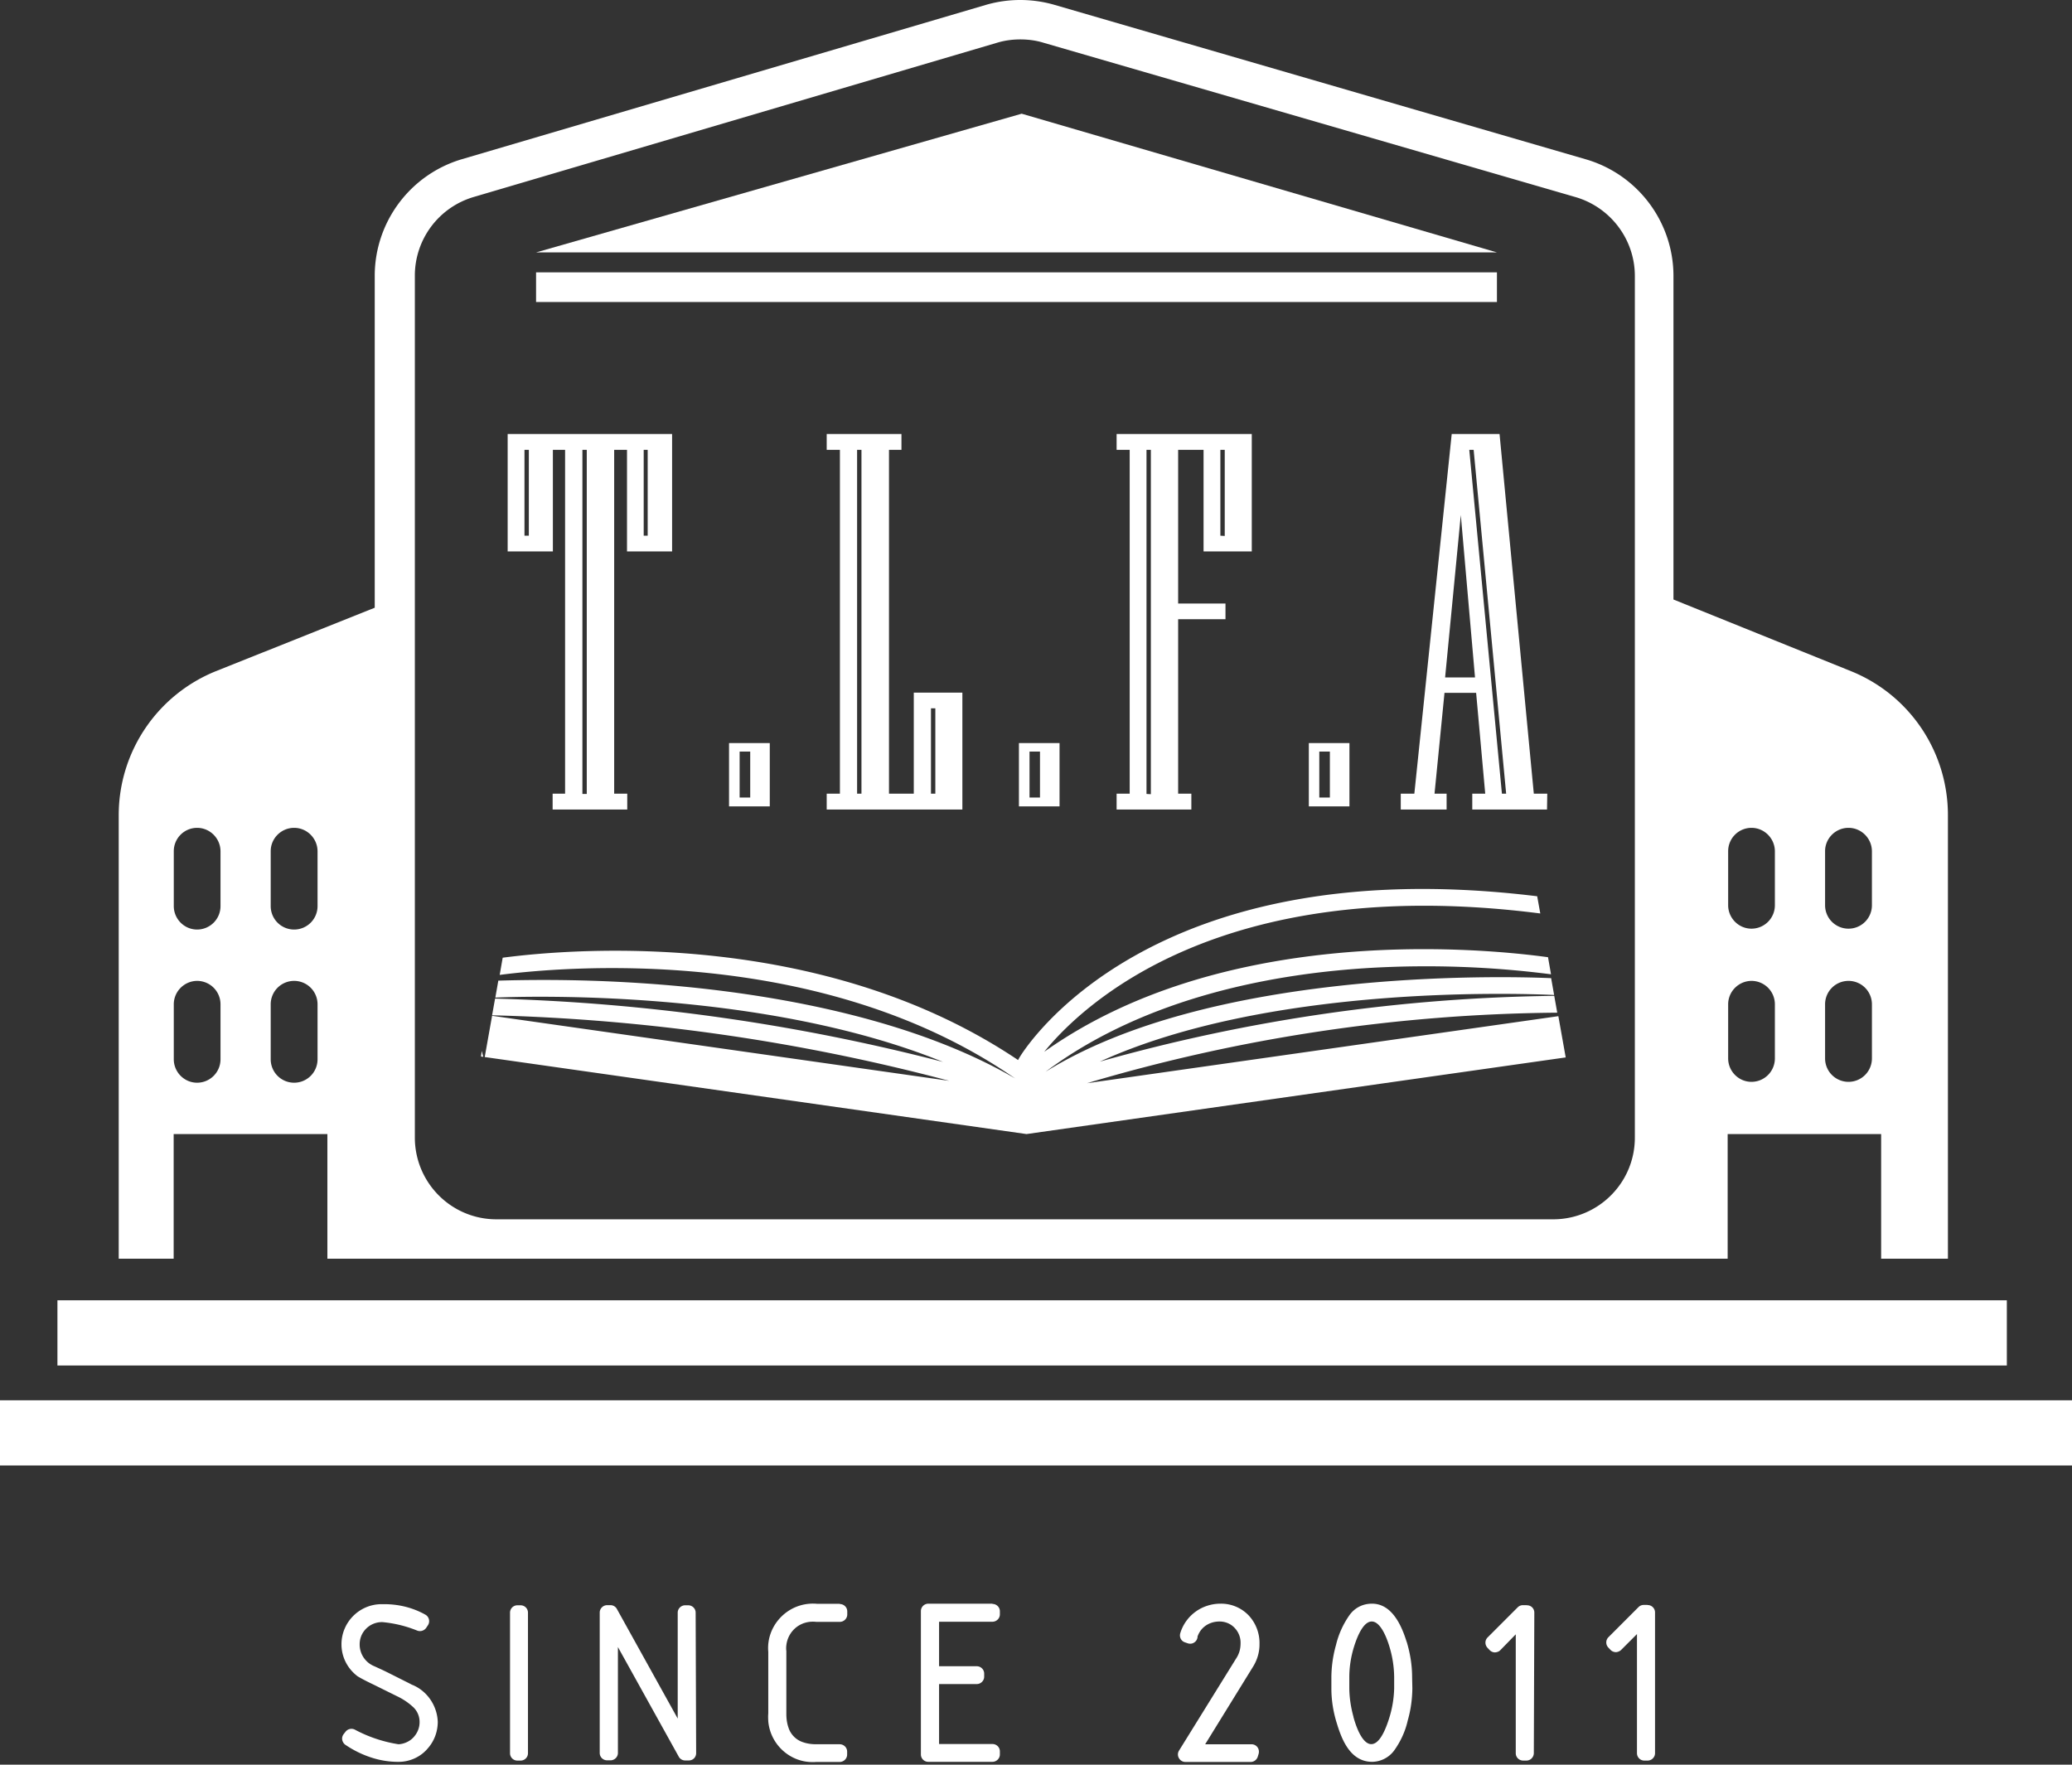
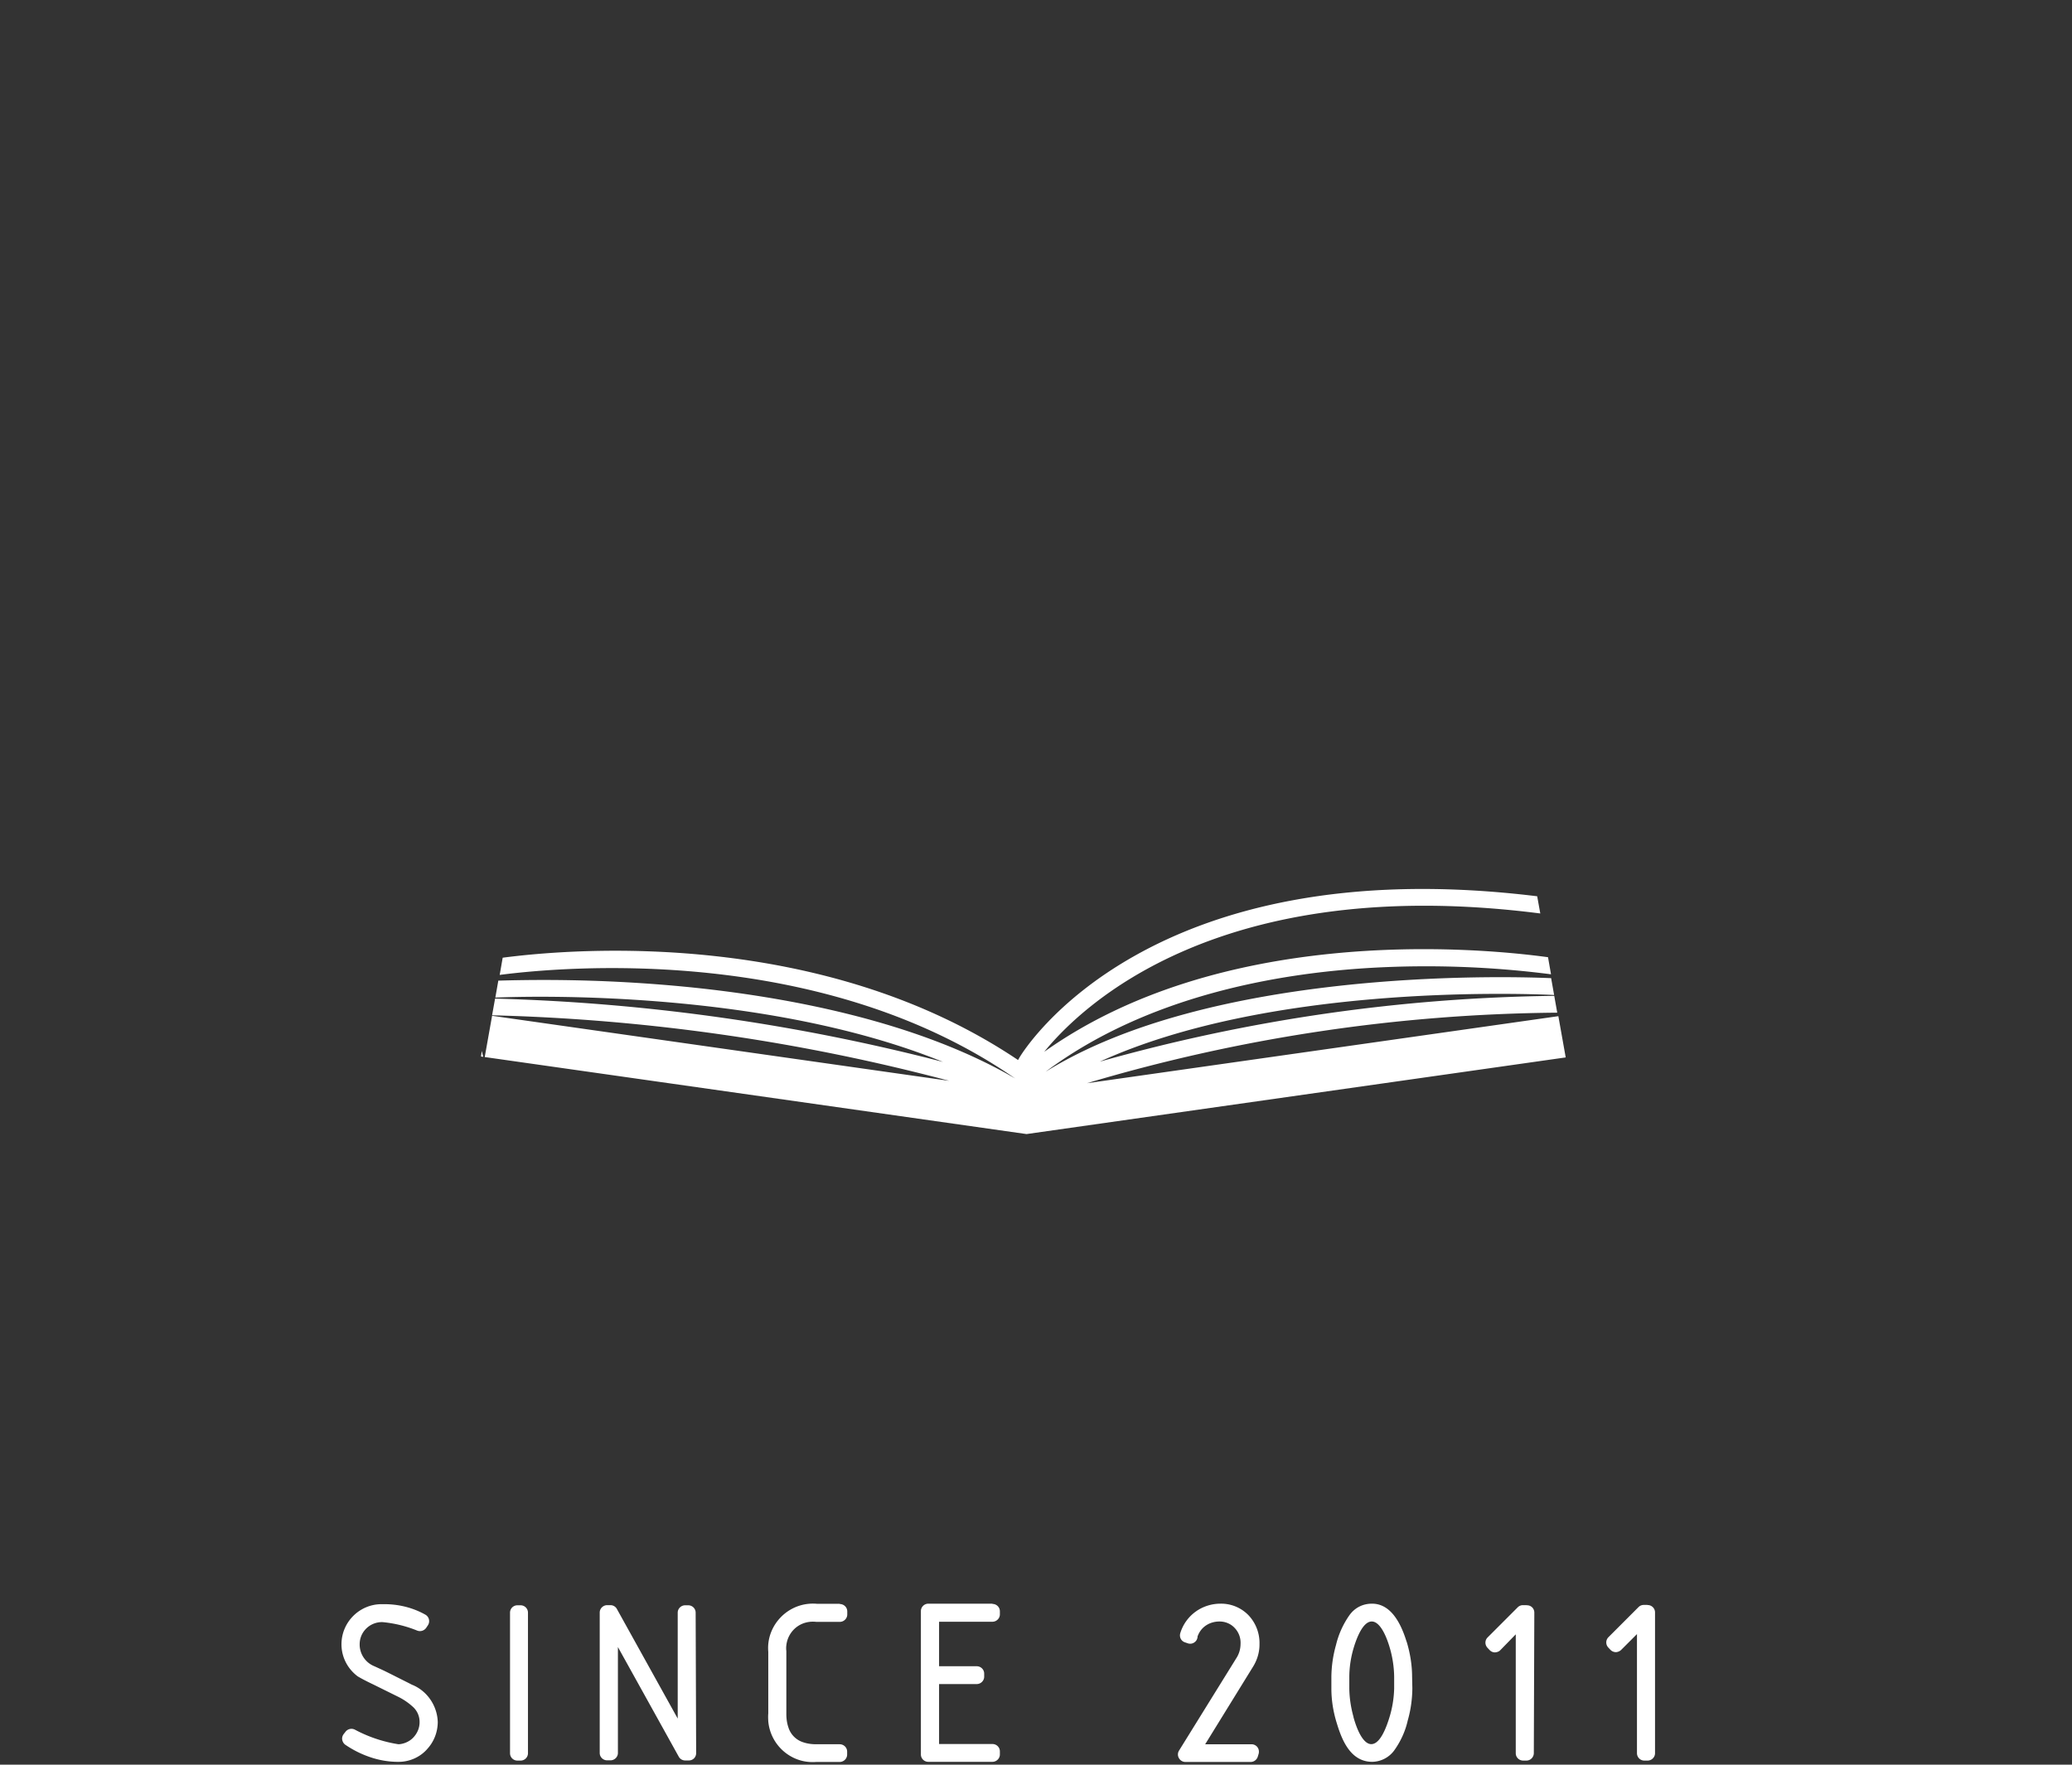
<svg xmlns="http://www.w3.org/2000/svg" width="432" height="368" fill="none">
  <rect width="100%" height="100%" fill="#333333" stroke="none" />
-   <path d="M115.272 93.807h2.546v71.706h-2.598v3.301h15.559v-3.301h-2.727V93.807h2.675v21.182h9.402V90.506h-34.285v24.483h9.428V93.807zm-5.922 17.881V93.807h.909v17.907h-.909v-.026zm24.857 0V93.807h.832v17.907h-.832v-.026zm-11.87-17.881v71.758h-.909V93.807h.909zm38.157 74.356V154.96H152v13.203h8.494zm-6.286-11.436h2.208v9.591h-2.208v-9.591zm18.155 8.786v3.301h28.286v-24.379h-10.13v21.078h-5.169V93.807h2.598v-3.301h-15.585v3.3h2.754v71.707h-2.754zm22.65-17.803v17.803h-.909V147.71h.909zm-16.312 17.803V93.807h.909v71.706h-.909zm42.208 2.65V154.96h-8.468v13.203h8.468zm-6.26-11.436h2.182v9.591h-2.182v-9.591zm46.339-41.738V90.506h-28.182v3.3h2.727v71.707h-2.727v3.301h15.584v-3.301h-2.753v-36.386h9.87v-3.275h-9.87V93.807h5.299v21.182h10.052zm-6.546-3.275V93.807h.909v17.959l-.909-.052zm-14.493-17.907v71.81l-.91-.052V93.807h.91zm41.401 74.356V154.96h-8.467v13.203h8.467zm-6.285-11.436h2.207v9.591h-2.207v-9.591zm19.792 8.786h-2.805v3.301h9.558v-3.301h-2.519l2.078-21.026h6.597l1.896 21.026h-2.701v3.301h15.584l.052-3.301h-2.805l-7.143-75.007h-9.974l-7.792 75.007h-.026zm18.286 0l-6.806-71.706h.91l6.779 71.706h-.883zm-11.844-24.248l3.272-33.866 2.961 33.866h-6.233zm10.804-84.47H111.766v6.186h200.337v-6.186zM213.012 23.71L111.766 52.637h200.337L213.012 23.71zM432 292.006H0v13.593h432v-13.593zm-13.585-20.844H11.974v13.593h406.441v-13.593z" fill="#fff" />
-   <path d="M36.208 236.49h32.051v25.991h291.948V236.49h32v25.991h13.923v-92.499c0-13.203-7.975-25.081-20.208-30.019l-37.013-14.944V57.523c-.026-11.228-7.429-21.104-18.182-24.275L219.792.994a25.694 25.694 0 00-14.156 0L96.311 33.196c-10.727 3.17-18.13 13.02-18.182 24.223v69.315l-33.116 13.229a32.38 32.38 0 00-20.26 30.019v92.499h11.455V236.49zm344.311-58.997c0-2.677 2.208-4.86 4.883-4.86 2.676 0 4.857 2.183 4.883 4.86v11.28a4.878 4.878 0 01-4.883 4.886 4.879 4.879 0 01-4.883-4.886v-11.28zm0 31.942a4.879 4.879 0 014.883-4.886 4.878 4.878 0 014.883 4.886v11.279a4.88 4.88 0 01-4.883 4.887 4.88 4.88 0 01-4.883-4.887v-11.279zm-20.208-31.942a4.868 4.868 0 014.857-4.86c2.676 0 4.858 2.183 4.884 4.86v11.28a4.88 4.88 0 01-4.884 4.886c-2.675 0-4.857-2.209-4.857-4.886v-11.28zm0 31.942c0-2.677 2.182-4.86 4.857-4.886a4.88 4.88 0 014.884 4.886v11.279a4.88 4.88 0 01-4.884 4.887c-2.675 0-4.857-2.21-4.857-4.887v-11.279zM86.493 57.419a17.099 17.099 0 0112.208-16.322L207.948 8.895c1.558-.468 3.169-.676 4.805-.676 1.61 0 3.221.208 4.753.676l111.065 32.228c7.247 2.157 12.26 8.81 12.286 16.374v179.747c0 9.409-7.637 17.024-17.039 17.024H103.506c-9.402 0-16.987-7.615-17.013-17.024V57.419zM56.441 177.493c0-2.677 2.208-4.86 4.883-4.86 2.676 0 4.858 2.183 4.883 4.86v11.462a4.879 4.879 0 01-4.883 4.886 4.879 4.879 0 01-4.883-4.886v-11.462zm0 31.942a4.879 4.879 0 014.883-4.886 4.879 4.879 0 014.883 4.886v11.461a4.88 4.88 0 01-4.883 4.887 4.88 4.88 0 01-4.883-4.887v-11.461zm-20.208-31.942a4.868 4.868 0 014.858-4.86c2.675 0 4.857 2.183 4.883 4.86v11.462a4.879 4.879 0 01-4.883 4.886c-2.676 0-4.858-2.209-4.858-4.886v-11.462zm0 31.942c0-2.677 2.182-4.86 4.858-4.886a4.879 4.879 0 014.883 4.886v11.461a4.88 4.88 0 01-4.883 4.887c-2.676 0-4.858-2.21-4.858-4.887v-11.461z" fill="#fff" />
  <path d="M100.442 219.155l-.156 1.17.468.052-.312-1.222zm225.999 1.353l-1.532-8.602-98.286 13.982a354 354 0 0198.052-14.71l-.624-3.509a364.12 364.12 0 00-94.753 13.723c34.857-15.88 86.078-14.295 94.727-13.905l-.623-3.508c-11.714-.494-71.247-1.716-105.402 19.518 21.168-15.828 48.441-20.558 68.025-21.676a203.915 203.915 0 0137.351 1.352l-.623-3.561c-16.546-2.261-68.39-6.315-105.039 19.727 7.636-9.409 36.363-37.426 103.428-28.849l-.649-3.587c-81.013-9.928-106.909 31.89-107.974 33.683l-.26.468c-40.545-27.264-91.87-23.391-107.454-21.338l-.624 3.587c12.987-1.69 66.831-6.602 107.481 21.598-20.935-12.216-48.572-17.128-68.546-19.103-13.039-1.274-26.129-1.689-39.22-1.3l-.624 3.535c7.195-.312 56.156-1.689 93.325 13.411a416.47 416.47 0 00-93.377-13.203l-.623 3.483a411.683 411.683 0 0195.325 13.67l-95.325-13.566-1.533 8.602 112.961 16.062 112.416-15.984zm-33.169 121.867c-1.61-5.276-4.026-7.953-7.22-7.953-1.923 0-3.585.858-4.676 2.365a18.154 18.154 0 00-2.831 6.264 25.362 25.362 0 00-.961 6.705v2.365c0 2.495.416 4.99 1.169 7.355 1.039 3.405 2.831 7.875 7.273 7.927a5.804 5.804 0 004.649-2.365c1.377-1.923 2.338-4.054 2.831-6.263.623-2.158.935-4.419.961-6.68v-.052l-.052-2.339c0-2.495-.415-4.99-1.143-7.381v.052zm-11.065 15.698c-.545-1.949-.857-3.951-.883-5.952v-2.365c0-2.131.338-4.262.961-6.29.754-2.443 2.026-5.328 3.715-5.328 1.688 0 2.987 2.885 3.714 5.328a22.54 22.54 0 01.961 6.29v2.339a22.5 22.5 0 01-1.065 6.29c-1.117 3.534-2.364 5.328-3.714 5.328-1.351 0-2.702-2.001-3.715-5.666l.026.026zm-19.609-15.256a8.422 8.422 0 00-2.286-5.978 7.94 7.94 0 00-5.87-2.417c-1.844 0-3.714.598-5.195 1.69a8.639 8.639 0 00-3.169 4.47c-.233.806.182 1.637.961 1.897l.598.208c.467.156.987.104 1.402-.208.416-.286.65-.754.65-1.273l.078-.156c.701-1.794 2.441-2.911 4.493-2.911 1.169 0 2.312.442 3.143 1.325a4.447 4.447 0 011.247 3.301c0 1.014-.26 2.001-.78 2.859l-12.051 19.441a1.523 1.523 0 00-.026 1.559c.285.494.779.806 1.35.806h13.611c.675 0 1.272-.442 1.48-1.092l.182-.598c.13-.468.052-.987-.234-1.377a1.55 1.55 0 00-1.247-.624h-9.662l9.974-16.166c.909-1.455 1.377-3.119 1.351-4.756zm80.909-8.135h-.78c-.415 0-.805.156-1.091.441l-6.285 6.29a1.545 1.545 0 00-.026 2.157l.441.468c.286.312.676.468 1.091.494.364 0 .805-.156 1.117-.442l3.325-3.327v24.847a1.54 1.54 0 001.558 1.533h.65c.857 0 1.558-.701 1.558-1.533v-29.369a1.54 1.54 0 00-1.558-1.533v-.026zm-25.195.05h-.779a1.53 1.53 0 00-1.091.442l-6.286 6.29c-.597.598-.597 1.533-.026 2.157l.442.468c.286.312.701.494 1.117.494.39-.026.831-.156 1.117-.468l3.221-3.301v24.795c0 .857.701 1.533 1.558 1.533h.649c.857 0 1.533-.676 1.559-1.533l.104-29.317c0-.416-.156-.806-.442-1.092a1.53 1.53 0 00-1.091-.442l-.052-.026zm-209.766.028h-.676c-.846 0-1.532.686-1.532 1.533v29.317c0 .847.686 1.533 1.532 1.533h.676c.846 0 1.532-.686 1.532-1.533v-29.317c0-.847-.686-1.533-1.532-1.533zm-22.571 16.608l-.754-.39c-2.65-1.326-4.52-2.287-5.636-2.807l-1.532-.702a4.891 4.891 0 01-3.066-4.574c0-1.118.39-2.183 1.117-3.015a4.656 4.656 0 013.663-1.611 25.54 25.54 0 017.22 1.767 1.59 1.59 0 001.87-.572l.364-.546a1.56 1.56 0 00.208-1.221 1.523 1.523 0 00-.753-.988c-2.675-1.507-5.715-2.209-8.701-2.183h-.416c-4.623 0-8.364 3.769-8.364 8.369 0 2.547 1.17 5.016 3.377 6.679 1.09.65 2.26 1.222 3.35 1.742l4.936 2.443a13.198 13.198 0 013.376 2.313 4.24 4.24 0 011.247 3.067c0 1.117-.416 2.183-1.169 3.041-.857 1.013-2.156 1.507-3.22 1.559A28.643 28.643 0 0174 360.698a1.566 1.566 0 00-1.949.416l-.39.494c-.259.338-.389.779-.31 1.195.077.416.31.806.648 1.04a21.169 21.169 0 005.143 2.573c1.819.624 3.715.962 5.61.988h.39c2.312 0 4.572-1.04 6.026-2.781 1.351-1.508 2.078-3.457 2.104-5.484v-.078c-.13-3.431-2.26-6.472-5.324-7.719l.026.026zm57.532-16.61h-.65c-.857 0-1.558.702-1.558 1.534v22.091l-12.676-22.845a1.52 1.52 0 00-1.35-.806h-.675c-.858 0-1.559.702-1.559 1.534v29.291c0 .857.701 1.533 1.559 1.533h.675c.857 0 1.558-.702 1.558-1.533v-22.092l12.676 22.845a1.52 1.52 0 001.35.806h.753c.416 0 .806-.156 1.091-.442.286-.286.442-.676.442-1.091l-.104-29.291c0-.858-.701-1.534-1.558-1.534h.026zm31.584-.311h-4.754a9.15 9.15 0 00-1.688 0c-5.117.468-8.909 5.016-8.468 10.006v12.865c-.052.546-.026 1.092 0 1.638.442 4.86 4.52 8.499 9.195 8.499.26 0 .546 0 .805-.026h4.884c.857 0 1.558-.702 1.558-1.534v-.624c0-.857-.701-1.533-1.558-1.533h-4.91c-.935 0-1.896-.13-2.779-.442a4.712 4.712 0 01-2.987-3.041c-.311-.909-.441-1.845-.441-2.807v-13.151a4.597 4.597 0 010-1.195 5.564 5.564 0 012.026-3.717c1.143-.909 2.597-1.351 4.233-1.169h4.884c.857 0 1.558-.702 1.558-1.534v-.649c0-.858-.701-1.534-1.558-1.534v-.052zm31.818-.025h-13.351c-.857 0-1.558.702-1.558 1.533v29.915a1.54 1.54 0 001.558 1.533h13.351c.857 0 1.559-.701 1.559-1.533v-.65c0-.858-.702-1.533-1.559-1.533h-11.117v-12.501h7.844c.858 0 1.559-.702 1.559-1.534v-.65c0-.857-.701-1.533-1.559-1.533h-7.844v-9.279h11.117c.857 0 1.559-.701 1.559-1.533v-.65c0-.857-.702-1.533-1.559-1.533v-.052z" fill="#fff" />
</svg>